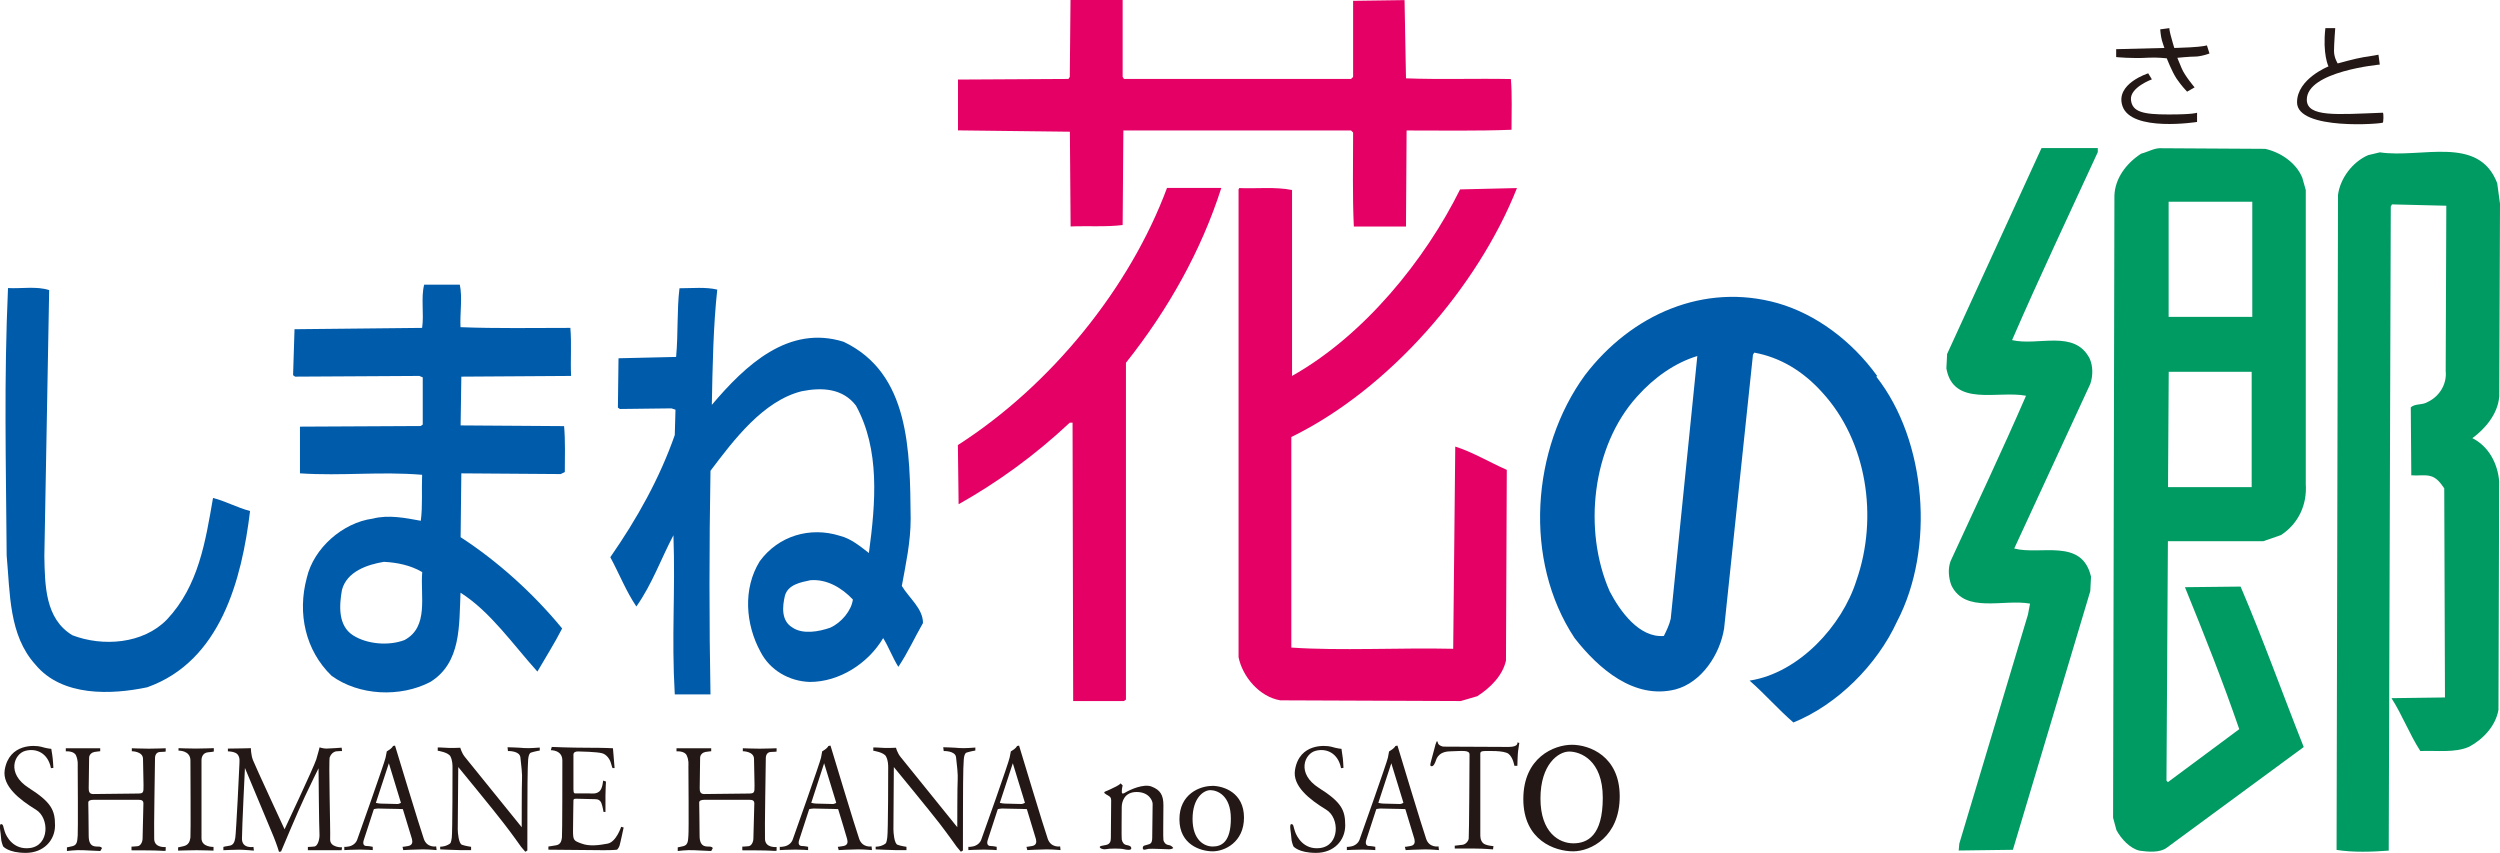
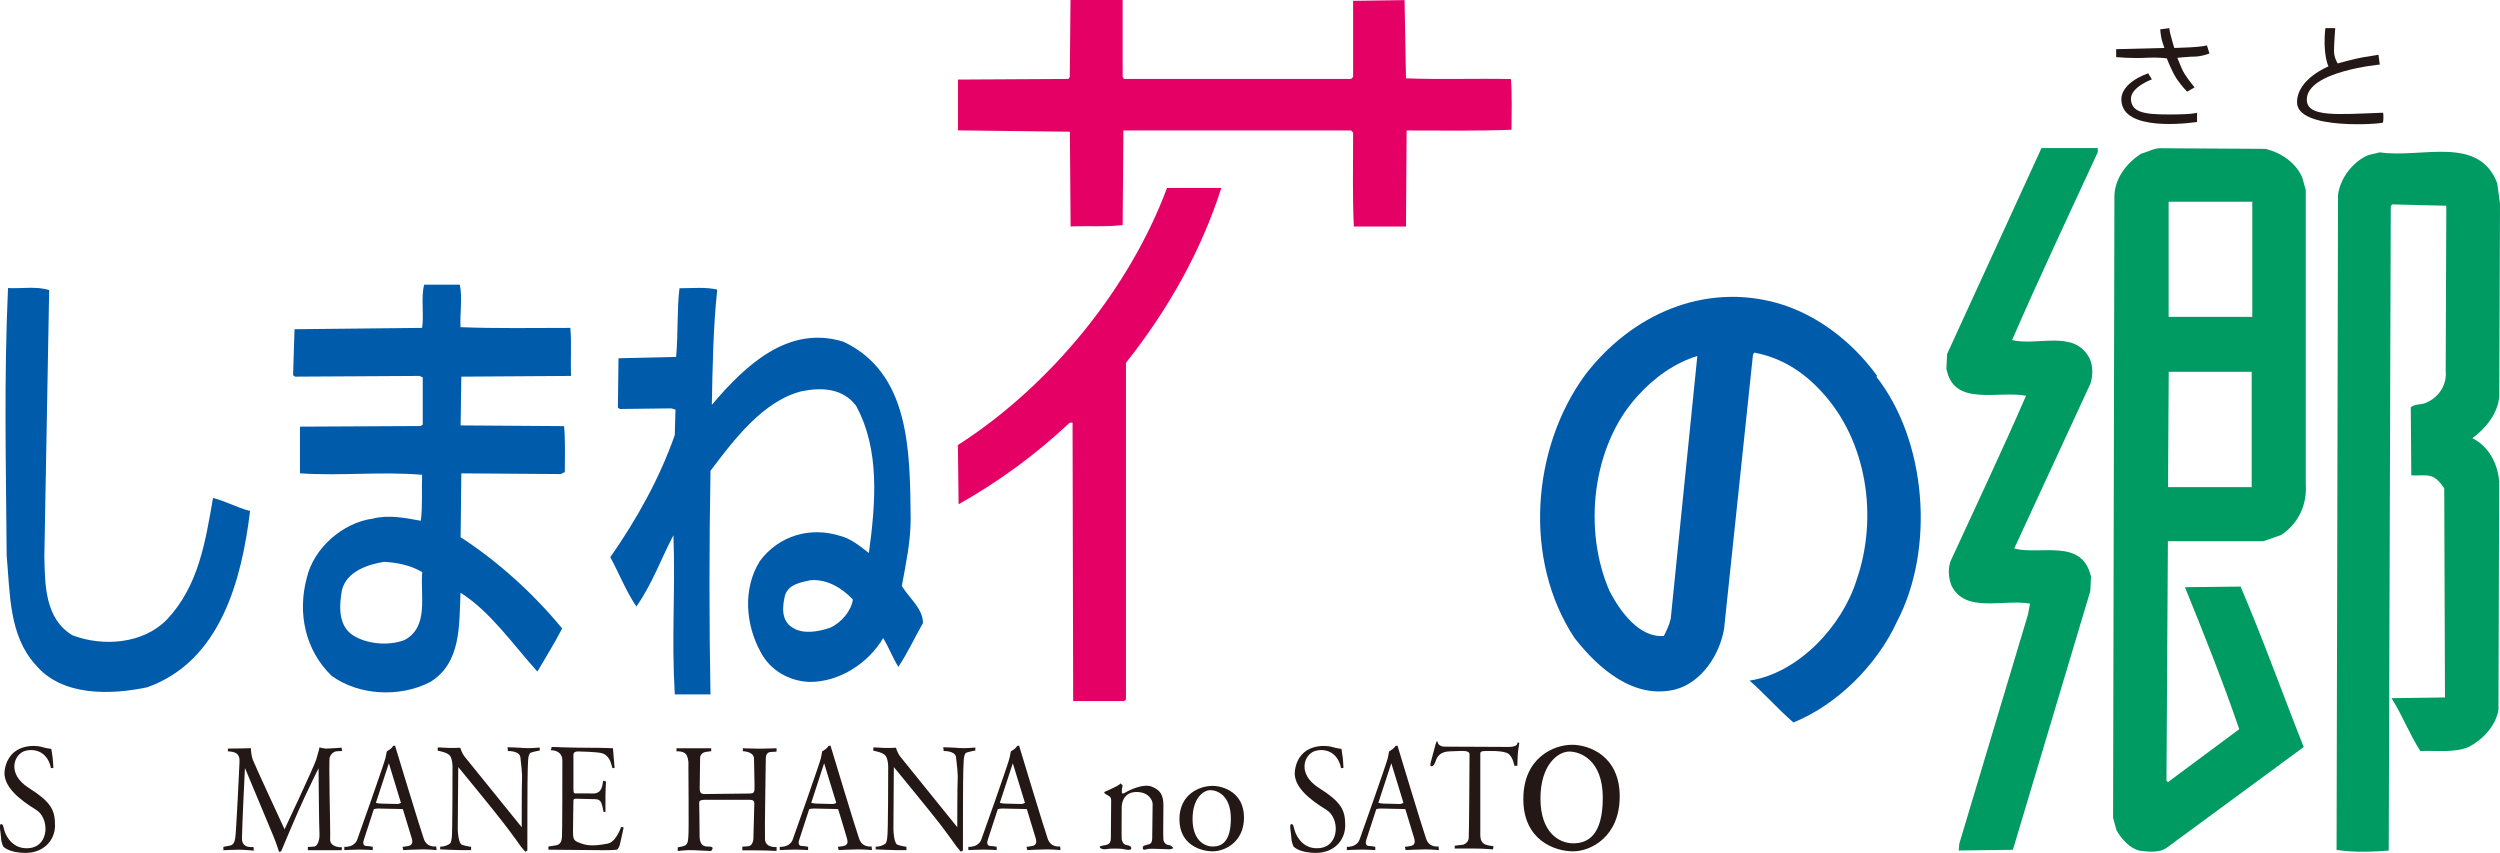
<svg xmlns="http://www.w3.org/2000/svg" id="_レイヤー_1" data-name="レイヤー 1" viewBox="0 0 243.53 83.09">
  <defs>
    <style>
      .cls-1 {
        fill: #231815;
      }

      .cls-1, .cls-2, .cls-3, .cls-4 {
        stroke-width: 0px;
      }

      .cls-2 {
        fill: #005bab;
      }

      .cls-3 {
        fill: #e40065;
      }

      .cls-4 {
        fill: #009a63;
      }
    </style>
  </defs>
  <g>
    <path class="cls-3" d="M104.28,22.06c1.67-.07,3.54.06,5.08-.14l.07-9.21h22.18l.2.2c0,3.01-.07,6.21.07,9.16h5.08l.06-9.36c3.41,0,6.89.06,10.22-.07,0-1.67.07-3.34-.06-4.94-3.4-.07-6.88.06-10.22-.07l-.14-7.62-5.01.07v7.41l-.2.2h-22.12l-.13-.2V0h-5.08l-.07,7.49-.13.2-10.76.06v4.95l10.9.13.07,9.23Z" />
    <path class="cls-3" d="M93.31,43.37l.07,5.75c3.8-2.14,7.42-4.75,10.83-7.95h.27l.06,27.12h4.94l.2-.14v-32.81c4.14-5.21,7.35-10.96,9.29-17.03h-5.29c-3.6,9.68-11.22,19.17-20.38,25.05Z" />
-     <path class="cls-3" d="M141.56,63.2c-5.15-.12-11.04.21-15.77-.12v-20.51c9.56-4.67,18.17-14.64,21.98-24.25l-5.54.13c-3.41,6.88-9.36,14.23-16.37,18.17v-18.11c-1.61-.33-3.42-.12-5.14-.19l-.07.13v45.57c.4,1.93,2.06,3.87,4.07,4.2l17.57.07,1.61-.47c1.27-.81,2.47-2,2.8-3.47l.08-18.58c-1.68-.74-3.35-1.74-5.02-2.27l-.2,19.71Z" />
  </g>
  <path class="cls-2" d="M4.79,28.26l-.47,25.93c.06,2.81.06,6.08,2.73,7.69,2.94,1.13,6.89.87,9.22-1.54,3.07-3.27,3.74-7.55,4.48-11.83,1.13.27,2.33.93,3.61,1.27-.81,6.68-2.87,14.63-10.02,17.17-3.47.73-8.29.94-10.89-2.21-2.6-2.87-2.46-6.95-2.8-10.62-.07-9.35-.27-16.97.13-26.06,1.33.07,2.8-.2,4.01.2Z" />
  <path class="cls-2" d="M182.8,36.68l.05-.07c-2.47-3.41-5.95-6.01-9.69-7.08-7.14-2.01-14.23,1.07-18.77,7.02-5.21,7.15-6.02,18.03-1.01,25.6,2.34,3,5.81,6.01,9.82,5.01,2.55-.67,4.35-3.41,4.75-5.95l2.81-26.66.13-.2c2.54.47,4.75,1.8,6.62,3.88,4.35,4.74,5.48,12.16,3.33,18.31-1.39,4.42-5.61,9.02-10.41,9.76,1.53,1.34,2.73,2.74,4.27,4.08,4.28-1.74,8.15-5.61,10.09-9.83,3.73-7.14,2.87-17.63-2-23.84ZM162.75,60.27c-.14.6-.4,1.14-.67,1.68-2.4.2-4.27-2.41-5.28-4.35-2.61-5.94-1.74-14.1,2.67-18.97,1.67-1.87,3.68-3.28,5.87-3.95l-2.59,25.59Z" />
  <g>
    <path class="cls-4" d="M189.67,34.54l-.07,1.34c.67,3.8,5.02,2.14,7.76,2.67-2.35,5.41-4.89,10.76-7.35,16.11-.27.74-.2,1.6.07,2.34,1.33,2.8,5.07,1.33,7.67,1.8-.07.39-.13.73-.2,1.06l-6.69,22.32-.06.67,5.28-.07,7.54-25.2.07-1.4c-.87-3.81-4.94-2.07-7.48-2.75l7.41-16.03c.27-.8.27-1.73-.06-2.47-1.47-2.87-5.02-1.2-7.56-1.8,2.67-6.15,5.55-12.23,8.35-18.31v-.4h-5.48l-9.22,20.11Z" />
    <path class="cls-4" d="M243.46,38.69l.07-18.84-.27-2c-1.8-4.74-7.41-2.4-11.43-3.01l-1.14.27c-1.53.66-2.73,2.27-2.94,3.87l-.14,63.81c1.61.26,3.48.19,5.08.07l.2-62.75.12-.2,5.29.13-.06,16.1c.13,1.27-.6,2.47-1.74,3.01-.54.34-1.2.13-1.66.53l.05,6.62c.61.06,1.27-.07,1.81.06.67.14,1.07.74,1.4,1.21l.07,20.37-5.21.07c1.07,1.67,1.73,3.47,2.81,5.15,1.6-.07,3.33.2,4.74-.41,1.4-.74,2.6-2.06,2.87-3.6l.07-22.25c-.14-1.74-1.01-3.41-2.61-4.22,1.2-.87,2.47-2.33,2.61-4.01Z" />
    <path class="cls-4" d="M220.47,52.72l1.73-.6c1.74-1.14,2.54-3.01,2.41-4.94v-28.67l-.34-1.2c-.6-1.47-2.13-2.48-3.61-2.81l-10.02-.06c-.73-.07-1.34.34-2.07.53-1.46.95-2.54,2.41-2.6,4.08l-.13,60.61.33,1.21c.47.87,1.34,1.8,2.27,2,.86.12,1.94.2,2.6-.27l13.37-9.83c-2.07-5.21-3.95-10.49-6.15-15.63l-5.42.06c1.88,4.62,3.69,9.17,5.29,13.83l-6.95,5.16-.14-.15.14-23.32h9.29ZM211.25,19.65h8.15v11.22h-8.15v-11.22ZM211.25,36.22h8.09v11.23h-8.15l.07-11.23Z" />
  </g>
  <path class="cls-2" d="M44.87,41.43l.07-4.74,10.69-.07c-.07-1.53.06-3.14-.07-4.68-3.61,0-7.22.07-10.7-.07-.07-1.27.2-2.93-.07-4.14h-3.47c-.33,1.27,0,2.87-.2,4.21l-12.43.13-.14,4.48.2.14,12.1-.07.33.14v4.6l-.2.14-11.76.06v4.55c4.15.27,7.76-.2,11.9.14-.06,1.46.06,3.07-.13,4.48-1.47-.27-3.14-.61-4.68-.21-2.94.4-5.75,2.88-6.42,5.75-.94,3.48-.14,7.09,2.41,9.56,2.67,1.94,6.68,2.13,9.62.6,3.01-1.87,2.8-5.48,2.94-8.69,2.88,1.8,5.15,5.09,7.49,7.68.8-1.39,1.66-2.73,2.41-4.2-2.8-3.41-6.28-6.55-9.89-8.89l.07-6.22,9.68.07.4-.2c0-1.47.06-3.01-.07-4.47l-10.09-.07ZM39.4,62.35c-1.54.59-3.68.4-5.02-.47-1.46-.94-1.34-2.88-1.07-4.41.47-1.8,2.47-2.47,4.08-2.74,1.27.06,2.61.33,3.74,1-.2,2.34.67,5.34-1.73,6.62Z" />
  <path class="cls-2" d="M87.85,57.07c.39-2.14.86-4.28.86-6.55-.07-6.61-.07-14.16-6.54-17.23-5.35-1.67-9.55,2.27-12.83,6.15.07-3.68.14-7.68.53-11.23-1.14-.27-2.41-.13-3.68-.13-.26,2.08-.12,4.47-.33,6.69l-5.61.13-.06,4.81.2.13,5.02-.06.39.13-.07,2.47c-1.47,4.2-3.67,8.15-6.28,11.9.87,1.6,1.54,3.33,2.54,4.8,1.55-2.2,2.41-4.67,3.61-6.94.2,5.67-.2,9.76.13,15.5h3.48c-.13-6.68-.13-14.57,0-21.78,2.27-3.01,5.14-6.82,8.89-7.75,2-.4,4-.27,5.28,1.4,2.34,4.27,1.93,9.41,1.26,14.36-.87-.67-1.74-1.4-2.81-1.67-2.93-.93-6.01,0-7.82,2.47-1.66,2.67-1.39,6.15.07,8.82.92,1.8,2.8,2.88,4.81,2.94,2.87,0,5.68-1.8,7.14-4.27.54.86.93,1.93,1.48,2.8.94-1.41,1.6-2.88,2.4-4.27,0-1.41-1.34-2.41-2.06-3.61ZM80.89,61.14c-1.14.4-2.68.67-3.68,0-1.14-.67-1-2.07-.74-3.15.33-1.06,1.54-1.27,2.47-1.47,1.6-.13,3.07.74,4.14,1.88-.13,1.07-1.13,2.27-2.2,2.74Z" />
  <g>
    <path class="cls-1" d="M4.96,74.83l.24-.03s-.04-.89-.12-1.33c-.08-.44-.08-.52-.08-.52,0,0-.45-.04-1.01-.21-.56-.15-3.09-.35-3.53,2.25-.25,1.58,1.42,2.89,3.05,3.89,1.31.8,1.32,3.49-.6,3.73-1.62.2-2.3-1.13-2.45-1.61-.16-.47-.12-.72-.36-.72s0,.96,0,1.32.2.84.2.84c0,0,.49.64,2.21.64s2.85-1.2,2.85-2.68-.36-2.25-2.56-3.65c-2.21-1.41-1.41-3.33-.33-3.61,1.09-.29,2.21.24,2.49,1.68Z" />
    <path class="cls-1" d="M130.63,74.83l.24-.03s-.03-.89-.12-1.33c-.07-.44-.07-.52-.07-.52,0,0-.44-.04-1-.21-.57-.15-3.1-.35-3.53,2.25-.27,1.58,1.41,2.89,3.05,3.89,1.31.8,1.32,3.49-.61,3.73-1.61.2-2.28-1.13-2.44-1.61-.17-.47-.12-.72-.36-.72s0,.96,0,1.32.2.84.2.84c0,0,.48.64,2.21.64s2.84-1.2,2.84-2.68-.35-2.25-2.57-3.65c-2.2-1.41-1.4-3.33-.32-3.61,1.08-.29,2.2.24,2.48,1.68Z" />
-     <path class="cls-1" d="M6.41,72.87v.32s.8-.07,1,.41c.2.48.16.8.16,1.08s.04,6.26,0,6.7c-.05.44,0,.91-.48,1.04-.48.12-.57.12-.57.12v.36s.89-.12,1.57-.08c.68.04,1.68.08,1.68.08l.16-.27s0-.12-.25-.16c-.25-.04-1.04.2-1.04-1.04s-.04-3.05-.04-3.25c0-.19.21-.27.52-.27h4.37c.32,0,.48.08.48.36s-.08,3.04-.08,3.4-.2.73-.48.76c-.27.04-.6.04-.6.04v.36s2.37,0,2.81.04c.44.04.52,0,.52,0v-.36s-1.08.12-1.12-.76c-.04-.88.08-7.58.08-7.9s.16-.6.52-.6.52-.04.52-.04v-.32s-1,.04-1.65.04-1.65-.04-1.65-.04v.29s1.09,0,1.09.75.08,2.85.04,3.05c-.04.2-.08.32-.48.32s-4.01.05-4.41.05-.44-.28-.44-.57.04-2.64.04-2.96.28-.53.52-.57c.23-.04.56-.07.56-.07v-.29h-3.36Z" />
    <path class="cls-1" d="M65.9,72.87v.32s.8-.07,1,.41c.21.48.16.8.16,1.08s.05,6.26,0,6.7c-.04.44,0,.91-.47,1.04-.49.12-.57.12-.57.12v.36s.88-.12,1.57-.08c.68.04,1.69.08,1.69.08l.15-.27s0-.12-.24-.16c-.24-.04-1.04.2-1.04-1.04s-.04-3.05-.04-3.25c0-.19.2-.27.52-.27h4.37c.32,0,.48.08.48.36s-.09,3.04-.09,3.4-.19.73-.47.76c-.27.04-.61.04-.61.04v.36s2.37,0,2.81.04c.44.04.53,0,.53,0v-.36s-1.09.12-1.13-.76c-.04-.88.08-7.58.08-7.9s.16-.6.52-.6.53-.04.53-.04v-.32s-1.01.04-1.64.04-1.65-.04-1.65-.04v.29s1.09,0,1.09.75.08,2.85.04,3.05c-.04.2-.09.32-.48.32s-4.01.05-4.41.05-.44-.28-.44-.57.04-2.64.04-2.96.28-.53.52-.57c.24-.04.56-.07.56-.07v-.29h-3.37Z" />
-     <path class="cls-1" d="M17.39,72.87v.25s1.16-.04,1.16.96.04,7.14,0,7.5c-.05.36-.16.72-.64.84-.48.12-.56.12-.56.12v.32s1.24-.04,1.8-.04,1.65.04,1.65.04v-.36s-1.17.04-1.17-.84v-7.61c0-.28.12-.72.65-.77.52-.04.55-.08.55-.08v-.32s-1.15.04-1.76.04-1.68-.04-1.68-.04Z" />
    <path class="cls-1" d="M22.2,72.91v.28s.72,0,.96.32c.24.32.16.68.16.96s-.32,6.66-.4,7.14c-.07.48-.23.72-.56.77-.32.04-.6.12-.6.12v.32s1.09-.05,1.53-.05,1.44.09,1.44.09l-.04-.36s-1.12.2-1.12-.8.29-6.89.29-6.89c0,0,2.48,5.93,2.81,6.73.32.8.51,1.44.51,1.44l.2-.04s1.61-3.85,2.33-5.37c.72-1.53,1.32-2.73,1.32-2.73,0,0,.05,5.86.09,6.38.04.52-.17,1.2-.49,1.24-.32.04-.64.04-.64.04v.32h3.29l.04-.28s-1.2.04-1.16-.8c.04-.84-.16-7.66-.04-7.98.12-.32.36-.52.6-.57.25-.03.6-.03.6-.03l-.04-.33s-1.16.09-1.48.09-.67-.12-.67-.12c0,0-.09.4-.32,1.17-.24.76-3.09,6.81-3.09,6.81,0,0-2.88-6.21-3.08-6.74-.2-.52-.2-1.16-.2-1.16,0,0-1.57.04-2.21.04Z" />
    <path class="cls-1" d="M33.54,82.49v.32s.85-.05,1.53-.05,1.24.05,1.24.05v-.32s-.35-.08-.6-.08-.4-.16-.28-.56c.12-.4,2.45-7.5,2.45-7.5,0,0,2.16,7.06,2.25,7.38.08.32.04.6-.36.68-.41.08-.56.08-.56.08l.07.32s1.25-.07,1.89-.07,1.36.07,1.36.07l-.04-.36s-.89.16-1.2-.72c-.32-.88-2.81-9.1-2.81-9.1l-.2.04s-.03.12-.24.28c-.2.16-.36.24-.36.24,0,0-.04.17-.12.61-.08.43-2.65,7.69-2.77,8.01-.12.32-.43.57-.79.64-.37.07-.45.04-.45.04Z" />
    <path class="cls-1" d="M36.43,78.16s.39.12.68.12,1.4.04,1.61.04.55-.24.55-.24l.21.76s-.24-.04-.72-.04-1.72-.04-1.93-.04c-.2,0-.71.12-.71.12l.32-.73Z" />
    <path class="cls-1" d="M75.96,82.49v.32s.84-.05,1.52-.05,1.24.05,1.24.05v-.32s-.36-.08-.6-.08-.4-.16-.28-.56c.12-.4,2.44-7.5,2.44-7.5,0,0,2.17,7.06,2.24,7.38.09.32.05.6-.35.68-.41.08-.56.08-.56.08l.09.32s1.23-.07,1.88-.07,1.36.07,1.36.07l-.04-.36s-.88.16-1.2-.72c-.32-.88-2.8-9.1-2.8-9.1l-.21.04s-.04.12-.24.28c-.2.16-.36.24-.36.24,0,0-.03.17-.11.61-.08.43-2.65,7.69-2.77,8.01s-.44.57-.8.64c-.36.07-.44.04-.44.04Z" />
    <path class="cls-1" d="M78.85,78.16s.41.12.68.12,1.4.04,1.6.04.57-.24.57-.24l.2.76s-.25-.04-.73-.04-1.72-.04-1.91-.04c-.21,0-.73.12-.73.12l.32-.73Z" />
    <path class="cls-1" d="M94.33,82.49v.32s.84-.05,1.52-.05,1.24.05,1.24.05v-.32s-.36-.08-.6-.08c-.23,0-.4-.16-.28-.56.12-.4,2.45-7.5,2.45-7.5,0,0,2.17,7.06,2.25,7.38s.04.6-.36.68c-.41.08-.56.08-.56.08l.08.32s1.24-.07,1.88-.07,1.36.07,1.36.07l-.04-.36s-.88.16-1.2-.72c-.32-.88-2.8-9.1-2.8-9.1l-.2.04s-.04.12-.24.28c-.2.16-.36.24-.36.24,0,0-.04.17-.12.61-.07.43-2.64,7.69-2.77,8.01-.12.32-.44.57-.8.64-.36.07-.44.04-.44.04Z" />
    <path class="cls-1" d="M97.22,78.16s.39.12.69.12c.27,0,1.4.04,1.59.04s.57-.24.57-.24l.2.76s-.24-.04-.72-.04-1.72-.04-1.94-.04c-.19,0-.71.12-.71.12l.32-.73Z" />
    <path class="cls-1" d="M131.2,82.49v.32s.84-.05,1.52-.05,1.25.05,1.25.05v-.32s-.37-.08-.6-.08-.4-.16-.29-.56c.12-.4,2.45-7.5,2.45-7.5,0,0,2.17,7.06,2.25,7.38.07.32.04.6-.37.68-.4.08-.56.08-.56.08l.08.32s1.23-.07,1.88-.07,1.36.07,1.36.07l-.04-.36s-.89.16-1.2-.72c-.32-.88-2.8-9.1-2.8-9.1l-.2.04s-.05.12-.25.28c-.2.16-.36.24-.36.24,0,0-.05.17-.12.61-.08.43-2.65,7.69-2.77,8.01-.12.32-.44.57-.8.64-.37.07-.44.04-.44.04Z" />
    <path class="cls-1" d="M134.09,78.16s.39.12.68.12,1.4.04,1.6.04.57-.24.57-.24l.19.76s-.24-.04-.72-.04-1.73-.04-1.93-.04c-.21,0-.73.12-.73.12l.33-.73Z" />
    <path class="cls-1" d="M42.88,82.46v.28s1.56.07,1.88.07h1.13v-.32s-.57-.08-.89-.2c-.32-.12-.41-1.16-.41-1.52s.05-6.05.05-6.05c0,0,3.65,4.44,4.44,5.49.81,1.04,1.68,2.28,1.68,2.28l.41.48.2-.12s0-7.54.04-7.98c.04-.44-.04-1.44.32-1.56.37-.12.85-.2.85-.2v-.29s-1.04.09-1.52.05c-.49-.05-1.62-.08-1.62-.08l.04.37s1.12-.04,1.21.6c.08.64.2,1.76.16,2.2-.03.44-.03,4.62-.03,4.62,0,0-5.22-6.45-5.54-6.85-.32-.4-.44-.89-.44-.89,0,0-1.04.05-1.44,0-.41-.03-.76-.03-.76-.03v.32s1.04.15,1.24.56c.2.4.2.84.2,1.13,0,.27,0,6.25-.07,6.77-.08.52-.08.56-.4.72-.32.17-.72.17-.72.17Z" />
    <path class="cls-1" d="M85.3,82.46v.28s1.56.07,1.89.07h1.11v-.32s-.56-.08-.87-.2c-.32-.12-.4-1.16-.4-1.52s.04-6.05.04-6.05c0,0,3.65,4.44,4.45,5.49.8,1.04,1.68,2.28,1.68,2.28l.4.48.2-.12s0-7.54.04-7.98c.05-.44-.04-1.44.32-1.56.37-.12.85-.2.85-.2v-.29s-1.04.09-1.52.05c-.48-.05-1.61-.08-1.61-.08l.05.37s1.12-.04,1.2.6c.08.64.2,1.76.16,2.2-.04.44-.04,4.62-.04,4.62,0,0-5.21-6.45-5.53-6.85-.32-.4-.44-.89-.44-.89,0,0-1.05.05-1.45,0-.4-.03-.76-.03-.76-.03v.32s1.04.15,1.24.56c.21.4.21.84.21,1.13,0,.27,0,6.25-.09,6.77-.08.52-.08.56-.39.72-.32.17-.72.17-.72.17Z" />
    <path class="cls-1" d="M53.75,72.75l-.09.33s1.12-.04,1.12,1,0,7.17-.04,7.5c-.04.32-.12.68-.56.76-.44.08-.76.12-.76.12v.31s4.37.05,5.37.05,1.32-.05,1.32-.05c0,0,.16-.15.24-.39.08-.25.4-1.77.4-1.77l-.24-.07s-.48,1.48-1.32,1.64c-.85.16-1.77.28-2.52,0-.78-.28-.85-.32-.85-1.24s.04-2.77.04-2.96c0-.21.2-.17.44-.17s1.45.04,1.69.04.48.08.6.4c.12.32.2.84.2.84h.19v-1.6c0-.44.05-1.36.05-1.36l-.28-.09s-.04.77-.36,1.05c-.32.28-.72.2-.96.2h-1.25c-.2,0-.32.05-.32-.4v-3.37c0-.24.2-.32.44-.32s1.84.04,2.33.17c.48.11.8.64.88.96.08.32.16.49.16.49h.2l-.16-1.93s-.73-.05-2.45-.05-3.53-.08-3.53-.08Z" />
    <path class="cls-1" d="M107.71,77.08c.17-.05.72-.32,1.04-.48.33-.17.41-.29.41-.29l.2.2s-.08.32-.08.52-.03.4.36.16c.4-.24,1.77-.89,2.56-.56.81.32,1.13.8,1.13,1.8s-.04,3.2,0,3.41c.05.2.2.44.52.48.32.05.44.29.44.29,0,0-.12.12-.4.12-.29,0-1.77-.08-2.02-.04-.23.04-.55.2-.55-.08s.23-.24.47-.33c.26-.07.45-.12.45-.68s.04-2.97.04-3.29-.36-1.16-1.56-1.16-1.45.96-1.45,1.48-.03,2.85,0,3.13c.05.28.2.52.49.56.27.05.44.12.44.32s-.4.16-.73.08c-.31-.08-1.4-.08-1.75,0-.36.07-.84-.21-.44-.32.41-.12.93,0,.93-.76s.03-3.4.03-3.68-.12-.37-.32-.48c-.2-.12-.56-.28-.2-.4Z" />
    <path class="cls-1" d="M118.06,76.56c-1.16,0-3.17.77-3.17,3.25s2.08,3.12,3.24,3.12,3.05-.88,3.05-3.29-1.96-3.09-3.12-3.09ZM118.13,82.46c-.84,0-1.96-.64-1.96-2.69s1.08-2.8,1.73-2.8,2,.48,2,2.77-.92,2.72-1.76,2.72Z" />
    <path class="cls-1" d="M153.13,72.55c-1.75,0-4.74,1.24-4.74,5.29s3.11,5.09,4.85,5.09,4.54-1.43,4.54-5.35-2.94-5.03-4.66-5.03ZM153.26,82.15c-1.38,0-3.2-1.04-3.2-4.37s1.75-4.57,2.8-4.57,3.27.79,3.27,4.5-1.5,4.44-2.87,4.44Z" />
    <path class="cls-1" d="M139.86,72.43c-.08.32-.35,1.33-.44,1.65-.08.32-.17.56.04.56.2,0,.27-.24.36-.41.08-.15.16-1,1.41-1.04,1.24-.03,1.92-.16,1.92.32s-.04,7.9-.08,8.18c-.04.28-.32.56-.59.6-.28.04-.77.09-.77.09v.28h2c.81,0,1.73.08,1.73.08l.04-.32s-.8-.04-1.04-.32c-.24-.28-.24-.56-.24-.88v-7.82c0-.2.2-.24.44-.24s1.88-.08,2.32.28c.44.36.56,1.16.56,1.16h.29s.03-1.2.07-1.43c.04-.25.12-.8.12-.8l-.19-.05s.15.44-.85.44-6.02-.03-6.29-.03-.56-.17-.6-.36c-.04-.2-.12-.25-.2.07Z" />
  </g>
  <g>
    <path class="cls-1" d="M206.14,4.78v.78s1.57.16,3.12.06c.84-.05,1.81.06,1.81.06,0,0,.48,1.26.96,1.99.49.72,1.02,1.26,1.02,1.26l.73-.42s-.97-1.14-1.26-1.86c-.31-.72-.42-1.02-.42-1.02,0,0,1.2-.12,1.75-.12s1.38-.3,1.38-.3l-.25-.79s-.42.13-1.62.19c-1.21.06-1.56.06-1.56.06,0,0-.24-.79-.36-1.27-.12-.47-.12-.66-.12-.66l-.89.12s.05.67.17,1.09c.12.42.24.72.24.72l-4.69.12Z" />
    <path class="cls-1" d="M209.26,7.14l.36.59s-2.15.78-2.04,1.99c.12,1.2,1.21,1.43,3.68,1.43s2.76-.17,2.76-.17v.9s-6.42,1.02-7.27-1.56c-.72-2.17,2.52-3.18,2.52-3.18Z" />
    <path class="cls-1" d="M226.52,2.74h.96s-.12,1.57-.12,2.23.36,1.21.36,1.21c0,0,1.75-.49,2.52-.61.78-.11,1.45-.24,1.45-.24l.13.96s-7.13.65-7.11,3.43c.02,1.71,2.91,1.43,7.4,1.26.11,0,.06,1.04,0,.96.09.12-8.37.81-8.35-1.98,0-2.28,3.06-3.49,3.06-3.49,0,0-.59-1.2-.3-3.73Z" />
  </g>
</svg>